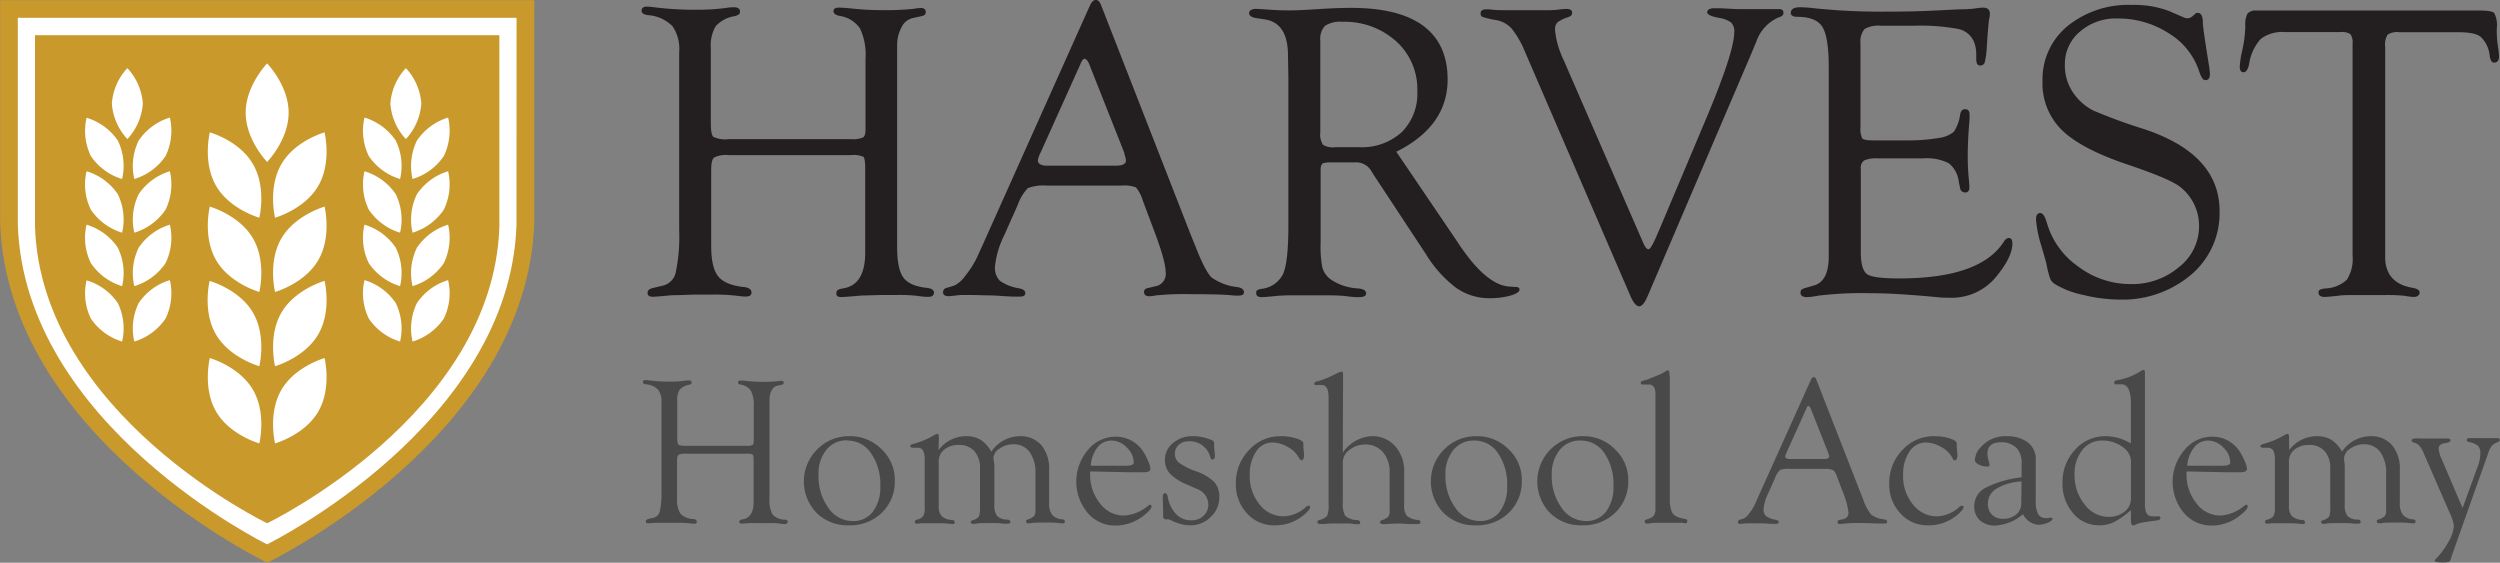
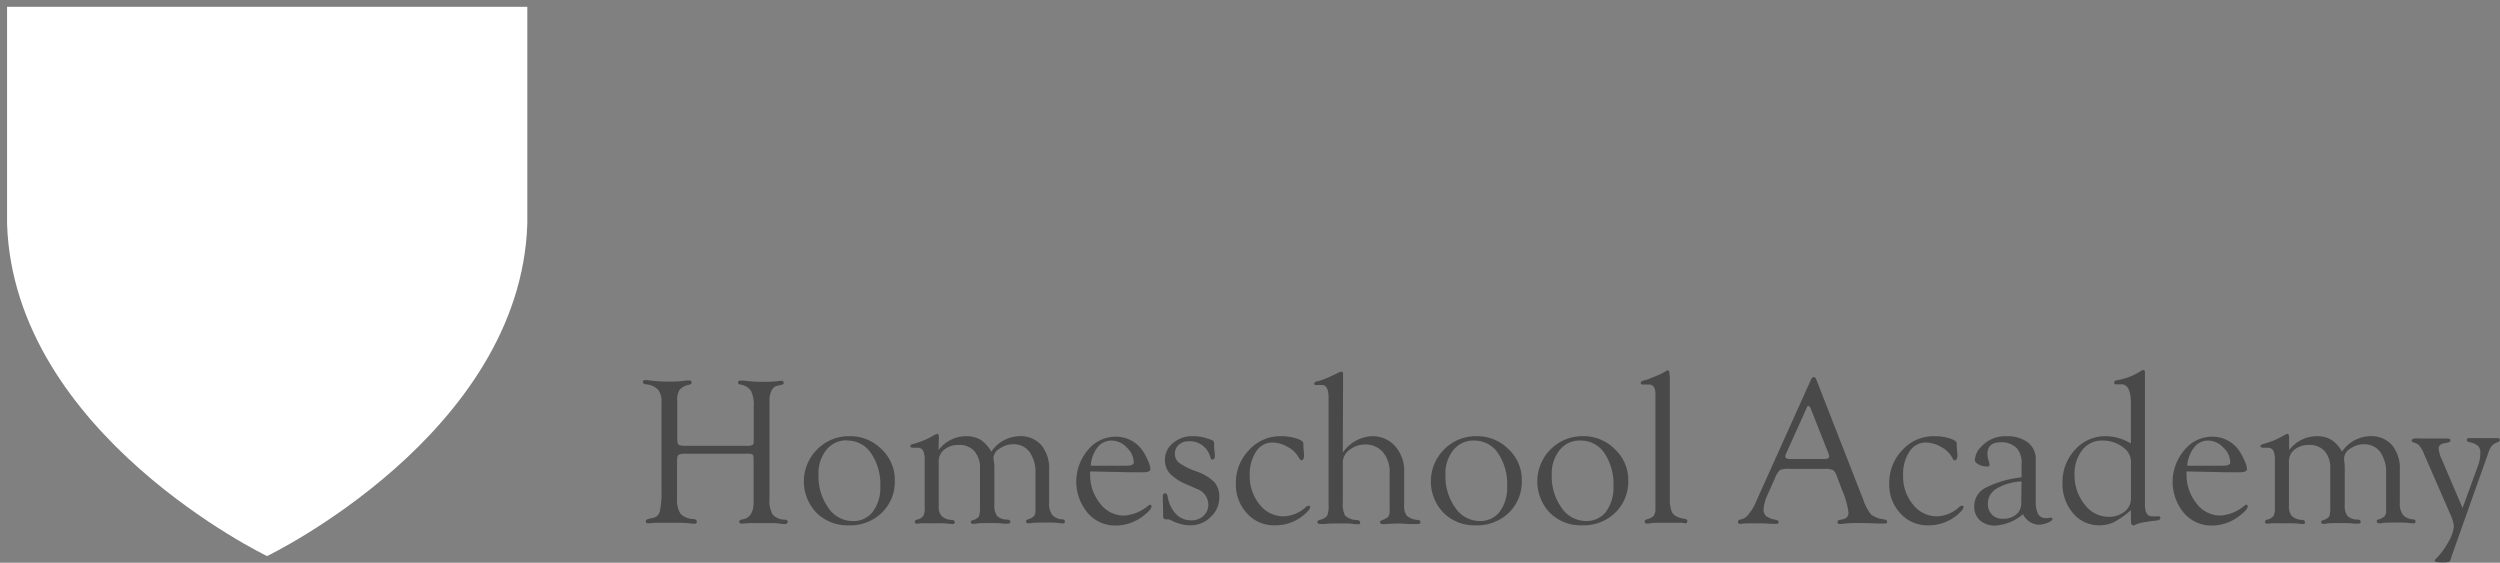
<svg xmlns="http://www.w3.org/2000/svg" id="harvest" data-name="Harvest" viewBox="0 0 400 90.04">
  <rect x="0" y="0" width="400" height="90.04" fill="#808080" stroke="none" />
  <defs>
    <style>.cls-3{fill:#fff}.cls-4{fill:#ca992c}</style>
  </defs>
-   <path d="M121.77 26.77h19.6a3.93 3.93 0 001.86-.27c.27-.18.4-.58.4-1.2V13.93a9.82 9.82 0 00-.88-4.87 4.78 4.78 0 00-3.24-2q-1-.2-1-.78c0-.37.3-.55.83-.55s1.22.05 2.26.16a42.74 42.74 0 004.65.24 42.66 42.66 0 005-.2 10 10 0 011.23-.14c.53 0 .79.22.79.65s-.26.57-.79.68l-1.37.3a2.66 2.66 0 00-1.73 1.48 6.08 6.08 0 00-.69 2.94V44q0 3.56 1 4.92c.67.91 1.94 1.46 3.83 1.66.68.09 1 .31 1.06.65q.06.78-.93.78a11.61 11.61 0 01-1.73-.16 24.85 24.85 0 00-3.32-.14h-2.46l-2.49.07a15.9 15.9 0 00-1.6.1c-1.37.11-2.14.16-2.29.16-.56 0-.82-.19-.8-.65s.4-.64 1.13-.74q3.49-.6 3.49-5.69V31.42q0-1.56-.3-1.83a4.19 4.19 0 00-2-.26h-19.51a4.39 4.39 0 00-2.36.38c-.31.25-.47.9-.47 1.94v12.2c0 2.3.37 3.92 1.1 4.85s2.09 1.51 4.09 1.73c.82.08 1.24.37 1.26.84s-.3.69-1 .69c-.29 0-.83-.06-1.63-.16a31.8 31.8 0 00-4-.15h-2.79l-2.19.08c-.56 0-1.25 0-2.1.11-1.15.1-1.85.15-2.09.15-.55 0-.83-.21-.83-.62s.29-.65.86-.78l1.67-.4a2.76 2.76 0 002-2.2 27.45 27.45 0 00.53-6.53v-28.6a6.44 6.44 0 00-1.1-4.2 6.25 6.25 0 00-3.92-1.73c-.64-.09-1-.32-1-.71s.29-.67.86-.65 1.09.09 2 .2a53.62 53.62 0 006.08.3 34.18 34.18 0 004.42-.27 9.87 9.87 0 011.39-.13c.65 0 1 .23 1 .68s-.3.6-.9.75a5.2 5.2 0 00-3 1.61 6.15 6.15 0 00-.77 3.52v11.9c0 1.27.13 2 .39 2.27a4.47 4.47 0 002.5.37zm62.83 7.44h-12a6.86 6.86 0 00-3 .4 7.4 7.4 0 00-1.6 2.66l-2.18 4.9a14.27 14.27 0 00-1.47 5 2.91 2.91 0 00.78 2.27 7.34 7.34 0 003.07 1.2c.67.13 1 .39 1 .77s-.28.56-.93.56h-1.12l-3.18-.19c-1.07 0-2.29-.07-3.68-.07h-1.49c-1.13.13-1.75.19-1.86.19-.6 0-.9-.21-.9-.62a.69.69 0 01.57-.71l1.23-.37a4.69 4.69 0 001.79-1.61 14.49 14.49 0 001.86-2.94l1-2.2 17-37.95c.28-.66.61-1 1-1s.65.32.9 1l14.29 36.6.73 1.8q1.56 4 2.59 5a8.64 8.64 0 004.18 1.55c.69.13 1 .4 1 .81s-.33.55-.93.55c-.2 0-.62 0-1.26-.07q-1.72-.16-6.15-.16a46.25 46.25 0 00-5.78.2 7.22 7.22 0 01-1 .13c-.58 0-.86-.23-.86-.68s.27-.58.83-.68l1-.24a2 2 0 001.62-2.31q0-1.77-2-7L188 36.61a5.83 5.83 0 00-1.1-2.12 5.28 5.28 0 00-2.3-.28zm.4-5.35l-5.21-13.16-.27-.69c-.27-.71-.55-1.08-.86-1.1q-.24 0-.54.63l-6.48 14.39a4.17 4.17 0 00-.43 1.23c0 .57.51.86 1.53.86h10.9c1.11 0 1.66-.27 1.66-.83a2.91 2.91 0 00-.16-.76zm43.56-.07l9.17 13.52 1.07 1.59q4.24 6.23 7.84 6.46l1.06.07c.4 0 .59.18.57.47s-.52.64-1.48.91a11.75 11.75 0 01-3.27.41 9.24 9.24 0 01-5.37-1.64 19.57 19.57 0 01-4.83-5.37L225 32.58l-.46-.73a2.78 2.78 0 00-2.54-1.36h-4.42l-.74.13c-.26.16-.39.51-.39 1.07v11.73a17.7 17.7 0 00.28 3.92 3.65 3.65 0 001.35 1.89 8.51 8.51 0 004.42 1.43c.79.09 1.2.33 1.23.75s-.33.64-1.1.64c-.31 0-1 0-2-.14s-2.32-.15-4.22-.15h-4.92a26.83 26.83 0 00-2.72.16c-.87.09-1.47.13-1.8.13-.55 0-.83-.22-.83-.68s.28-.54.83-.64a4.35 4.35 0 003.49-2.42q.82-1.91.83-7.53v-23.9l-.06-3.46q0-5.19-3.63-5.79l-1.5-.23c-.71-.13-1.1-.4-1.1-.78s.38-.69 1.13-.69c.18 0 1 .05 2.32.14.8.06 1.79.1 3 .1s2.76-.08 5.22-.24c1.77-.11 3.33-.16 4.68-.16q7.65 0 11.53 2.88t3.89 8.56q0 7.49-8.21 11.58zm-9.76-.73h3.76a9.48 9.48 0 006.86-2.4 8.66 8.66 0 002.5-6.56 10.31 10.31 0 00-3.4-8 12.32 12.32 0 00-8.65-3.1 4.21 4.21 0 00-2.72.65 3 3 0 00-.75 2.35v14.66a3.08 3.08 0 00.41 2 3 3 0 001.99.4zM255.28 14l12.77 29.33c.31.73.6 1.08.86 1.06s.62-.63 1.2-1.9l.53-1.23L277.92 24q4.71-11.14 4.71-14.34a2 2 0 00-.5-1.55 4.55 4.55 0 00-2-.75c-1.24-.24-1.85-.54-1.83-.91s.39-.62 1.1-.62h1c1.64.09 2.63.14 3 .14h6.43c.45 0 .67.19.67.58s-.23.56-.7.72a6.46 6.46 0 00-3.62 3.85l-.9 2.16-16.51 38.61c-.46 1.08-.91 1.63-1.35 1.63s-.93-.56-1.41-1.67l-16.84-39A15.1 15.1 0 00247 9.06a4.46 4.46 0 00-2.63-1.36 13.2 13.2 0 01-2-.48.53.53 0 01-.32-.53Q242 6 243 6c.18 0 .5 0 1 .07s1.49.07 3.35.07h5.38c.47 0 1.18 0 2.13-.14q.66-.06.93-.06c.6 0 .9.2.9.61s-.22.54-.67.72a5.4 5.4 0 00-1.71.85 1.68 1.68 0 00-.35 1.21 13.89 13.89 0 001.32 4.67zm47.55-2.61V24.8a3.48 3.48 0 00.28 1.85c.19.21.76.32 1.71.32h5.12a30.55 30.55 0 005.52-.4 4.45 4.45 0 002.32-1 6.57 6.57 0 001-2.8c.12-.55.4-.82.85-.79s.65.32.65.89v.73q-.29 3.21-.29 5.87a38.18 38.18 0 00.2 4q.06.66.06 1c0 .55-.21.83-.64.83a.79.79 0 01-.85-.73l-.2-.93a4.4 4.4 0 00-1.59-3 7.67 7.67 0 00-4.05-.79h-7.33a4.76 4.76 0 00-2.17.33 1.43 1.43 0 00-.54 1.33v13.33c0 1.88.34 3.06 1 3.53s2.38.69 5.13.69q13 0 16.75-5.88a1.18 1.18 0 01.75-.6c.41 0 .62.27.62.87q0 2.14-2.43 5.13a9.15 9.15 0 01-7.38 3.57c-.64 0-1.5 0-2.59-.13q-6.35-.6-10.5-.6a58.24 58.24 0 00-8.21.4 10.75 10.75 0 01-1.72.23c-.71 0-1.07-.23-1.07-.71s.29-.63.87-.78l1.26-.37q2.39-.66 2.39-4.66V15.25c0-3.17-.34-5.31-1-6.41s-2.06-1.64-4.07-1.64c-.64 0-1-.21-1-.62 0-.61.5-.91 1.5-.91a19.87 19.87 0 012.23.16 103 103 0 0011.43.54q4.05 0 7.17-.14l4.7-.23c1.31 0 2.11-.09 2.39-.13a10.3 10.3 0 011.33-.14c.73 0 1.1.33 1.1 1a3.6 3.6 0 01-.1.77c-.07.31-.15 1.19-.27 2.65l-.13 2a12.41 12.41 0 01-.34 2.4.75.75 0 01-.69.45c-.43 0-.65-.31-.65-1v-.87a5.39 5.39 0 00-.39-2 3.53 3.53 0 00-2.56-2 33.12 33.12 0 00-7.06-.5h-5.21a4.48 4.48 0 00-2.65.52 3.07 3.07 0 00-.65 2.24zm43.43-6.09a15.68 15.68 0 016 1l2.3 1a1.37 1.37 0 00.59.13 1.26 1.26 0 00.8-.33l.47-.4a.4.4 0 01.36-.13c.55 0 .83.52.83 1.62 0 .38.15 1.5.43 3.36l.54 3.42a12.89 12.89 0 01.16 1.36c0 .69-.24 1-.71 1s-.72-.53-1.08-1.6a11.2 11.2 0 00-4.86-5.93 14.82 14.82 0 00-8.16-2.33 8.71 8.71 0 00-6 2.11 6.73 6.73 0 00-2.4 5.27 7.67 7.67 0 001.56 4.82 8.6 8.6 0 003 2.53 83.31 83.31 0 007.91 2.9q12.28 4 12.28 13.18a12.9 12.9 0 01-4.52 10.16 17 17 0 01-11.6 4 24.38 24.38 0 01-5.63-.73A14.1 14.1 0 01334 50a2.1 2.1 0 01-.8-.84 17.2 17.2 0 01-.6-2.31c0-.18-.32-1.19-.83-3a18.15 18.15 0 01-.86-4.25c0-.66.23-1 .68-1s.76.56 1.08 1.63a12.84 12.84 0 005 6.93 13.85 13.85 0 008.35 2.8 11.56 11.56 0 007.74-2.69 8.3 8.3 0 003.24-6.55 7.88 7.88 0 00-2.92-6.22q-1.5-1.3-8.63-3.7-7.37-2.49-10.43-5.51a10.48 10.48 0 01-3.07-7.83 11 11 0 014-8.77 15.42 15.42 0 0110.31-3.39zm52.1 4.36H389a2.74 2.74 0 00-1.84.4 3.14 3.14 0 00-.38 2v33.87q.17 3.9 4.35 4.63c.78.13 1.16.38 1.16.75s-.31.71-.93.71a11.85 11.85 0 01-1.63-.2 27.93 27.93 0 00-3-.1h-5.02c-.94 0-1.72 0-2.37.1-1.26.14-2 .2-2.23.2-.66 0-1-.24-1-.71s.37-.56 1.1-.65a5.27 5.27 0 003.46-1.42 6.28 6.28 0 00.89-3.87V11.5a2.26 2.26 0 00-.35-1.53 2.57 2.57 0 00-1.61-.33h-8.81a5.79 5.79 0 00-3.9 1.08 7.63 7.63 0 00-1.89 4.09q-.3 1.29-.9 1.26c-.39 0-.59-.32-.59-.9a15.09 15.09 0 01.39-2.55 19.34 19.34 0 00.5-3.94 3.83 3.83 0 01.35-2 1.78 1.78 0 011.48-.48h35.79c1.21 0 1.95.13 2.21.4a4.23 4.23 0 01.41 2.4 16.1 16.1 0 00.17 2.84c.11.75.17 1.29.19 1.62 0 .67-.21 1-.69 1.06s-.67-.32-.8-1a4.85 4.85 0 00-1.4-3.07c-.64-.56-1.89-.79-3.75-.79z" transform="translate(-5.15 -4.51)" fill="#231f20" />
  <path d="M114.91 75.84h9.72a1.92 1.92 0 00.92-.14c.13-.08.2-.28.2-.59v-5.64a4.87 4.87 0 00-.44-2.41 2.37 2.37 0 00-1.6-1c-.33-.06-.49-.19-.48-.38s.15-.28.41-.28.6 0 1.12.08a21.09 21.09 0 002.31.12 19.82 19.82 0 002.47-.1 5.58 5.58 0 01.61-.06c.26 0 .39.1.39.32s-.13.28-.39.33l-.68.15a1.28 1.28 0 00-.85.74 3 3 0 00-.35 1.45v15.96a4.35 4.35 0 00.5 2.44 2.56 2.56 0 001.89.82c.34 0 .52.15.53.32s-.13.39-.46.39a6.51 6.51 0 01-.86-.08 11.37 11.37 0 00-1.65-.07h-2.45a6.38 6.38 0 00-.79 0l-1.14.08c-.28 0-.41-.1-.4-.32s.2-.32.56-.37c1.16-.2 1.73-1.14 1.73-2.82v-6.64q0-.77-.15-.9a2 2 0 00-1-.13h-9.7a2.28 2.28 0 00-1.17.18c-.16.13-.23.45-.23 1v6a4 4 0 00.54 2.4 2.9 2.9 0 002 .86c.4 0 .61.18.62.42s-.15.34-.47.34a8 8 0 01-.81-.08 16.09 16.09 0 00-2-.07h-3.47l-1 .08c-.27 0-.41-.11-.41-.31s.14-.32.43-.39l.82-.19a1.36 1.36 0 001-1.09 13.37 13.37 0 00.26-3.24V68.94a3.22 3.22 0 00-.54-2.08 3.06 3.06 0 00-1.95-.86q-.48-.06-.48-.36c0-.22.14-.33.43-.32s.54.05 1 .1a26.25 26.25 0 003 .15 16.75 16.75 0 002.19-.13 4.4 4.4 0 01.7-.07c.31 0 .47.12.47.34s-.15.3-.44.37a2.59 2.59 0 00-1.48.8 3 3 0 00-.38 1.75v5.9c0 .63.06 1 .19 1.12s.53.19 1.21.19zm26.2-1.54a7 7 0 015.09 2.09 6.67 6.67 0 012.12 5 6.9 6.9 0 01-2.09 5.17 7.26 7.26 0 01-5.29 2 7 7 0 01-5.15-2 7.24 7.24 0 01.13-10.17 7.11 7.11 0 015.19-2.09zm-.42.66a4.09 4.09 0 00-3.32 1.53 6 6 0 00-1.26 4 8.59 8.59 0 001.58 5.27 4.7 4.7 0 003.9 2.12 3.88 3.88 0 003.22-1.5A6.46 6.46 0 00146 82.3a8.76 8.76 0 00-1.5-5.3 4.5 4.5 0 00-3.81-2zm14.62 1.57a5.52 5.52 0 014.35-2.23 4.52 4.52 0 012.37.56 5.4 5.4 0 011.73 1.92 5.57 5.57 0 014.52-2.48 4.38 4.38 0 013.48 1.43 5.86 5.86 0 011.25 4V85a2.94 2.94 0 00.49 1.88 2.31 2.31 0 001.63.73c.27 0 .4.14.4.35s-.13.29-.39.29a4.26 4.26 0 01-.51-.05 12.71 12.71 0 00-1.65-.08c-1.45 0-2.36 0-2.73.07a3.58 3.58 0 01-.49.06c-.28 0-.43-.11-.44-.32s.08-.23.28-.31a2.38 2.38 0 001-.54 1.37 1.37 0 00.22-.86v-5.93a5.61 5.61 0 00-.94-3.47 3.14 3.14 0 00-2.64-1.23 3.78 3.78 0 00-2.14.69 1.91 1.91 0 00-1 1.47 2.38 2.38 0 00.05.41 6.6 6.6 0 01.1 1.14v6a2.77 2.77 0 00.42 1.75 2.27 2.27 0 001.59.59c.37 0 .55.16.55.36s-.16.3-.48.3h-.53a13.7 13.7 0 00-1.55-.1c-1.51 0-2.47 0-2.86.08a3.92 3.92 0 01-.51.05c-.27 0-.4-.1-.4-.29s.1-.22.3-.29a1.92 1.92 0 001-.61 4.49 4.49 0 00.17-1.61v-6.1a3.94 3.94 0 00-.9-2.73 3.15 3.15 0 00-2.47-1 3.56 3.56 0 00-2.34.74 2.42 2.42 0 00-.9 2v7.07a2.23 2.23 0 00.47 1.57 2.56 2.56 0 001.59.62c.34 0 .51.16.51.37s-.13.3-.39.29l-.8-.08a12.7 12.7 0 00-1.37-.05h-2.23a4.57 4.57 0 00-.58 0l-.61.07c-.27 0-.41-.08-.41-.29s.12-.29.36-.37a1.6 1.6 0 001-.59 3 3 0 00.22-1.42v-7.41a3.6 3.6 0 00-.26-1.63 1 1 0 00-.95-.44h-.72a.45.45 0 01-.28-.09.16.16 0 01-.1-.16c0-.15.13-.26.4-.34a13.31 13.31 0 003.16-1.27 3.26 3.26 0 01.77-.37c.17 0 .25.21.25.61zm24.26 3.41v.36a7.27 7.27 0 001.54 4.7 4.77 4.77 0 003.89 2 6.61 6.61 0 003.91-1.62.6.6 0 01.25-.11c.15 0 .23.08.23.26 0 .33-.39.79-1.15 1.39a7.24 7.24 0 01-4.54 1.68 5.78 5.78 0 01-4.5-2 7.79 7.79 0 010-10.07 5.71 5.71 0 014.4-2.15 5.16 5.16 0 014.4 2.29 8 8 0 01.81 1.52 4 4 0 01.41 1.33c0 .37-.35.55-1.07.55h-2.34zm.1-.91h5.58c.87 0 1.3-.17 1.3-.52a3.32 3.32 0 00-1.11-2.39A3.36 3.36 0 00183 75a2.81 2.81 0 00-2.25 1.08 5.45 5.45 0 00-1.08 2.92zM196 74.3a6.77 6.77 0 012.24.34l.73.25c.29.11.44.27.44.5v.26a3.71 3.71 0 000 .47l.07.64a5 5 0 01.05.63c0 .42-.13.64-.37.65s-.26-.13-.37-.42a3.39 3.39 0 00-3.4-2.51 2.36 2.36 0 00-1.62.56 1.85 1.85 0 00-.64 1.43 1.82 1.82 0 00.69 1.47 11.37 11.37 0 002.76 1.37 7.67 7.67 0 012.86 1.7 3.5 3.5 0 01.8 2.41 4.24 4.24 0 01-1.38 3.18 4.55 4.55 0 01-3.29 1.33 6.78 6.78 0 01-3-.78 1.73 1.73 0 00-.48-.18h-.43a.41.41 0 01-.41-.41v-.7l-.05-2.1v-.5c0-.29.17-.45.37-.46s.33.16.4.5a5.4 5.4 0 001.34 2.83 3.25 3.25 0 002.4 1 2.76 2.76 0 002-.71 2.36 2.36 0 00.77-1.81 2.68 2.68 0 00-1.87-2.52l-1.45-.64a8.24 8.24 0 01-2.8-1.77 3.2 3.2 0 01-.82-2.23 3.35 3.35 0 011.27-2.66A4.66 4.66 0 01196 74.3zm14.05 0a8.18 8.18 0 012.53.36q1.11.36 1.11.81V76l.11 1.25c0 .58-.13.88-.4.91-.12 0-.28-.16-.47-.49a4.37 4.37 0 00-1.78-1.67 5 5 0 00-2.41-.69 3.09 3.09 0 00-2.63 1.47 6.52 6.52 0 00-1 3.79 7.07 7.07 0 001.57 4.65 4.81 4.81 0 003.84 1.9 5.51 5.51 0 003.59-1.5.76.76 0 01.4-.19c.17 0 .26 0 .26.23s-.27.59-.79 1.06a7.07 7.07 0 01-4.91 1.84 5.75 5.75 0 01-4.41-1.92 6.74 6.74 0 01-1.77-4.75 7.5 7.5 0 012.1-5.37 6.73 6.73 0 015.06-2.22zm9.95 2.62a6 6 0 014.62-2.62 4.85 4.85 0 013.76 1.6 6 6 0 011.44 4.19v5.22a2.57 2.57 0 00.41 1.71 3 3 0 001.74.68c.3 0 .45.17.45.36s-.15.3-.45.3h-.8c-.82 0-1.51-.08-2.09-.08a18.41 18.41 0 00-2.15.09h-.51c-.29 0-.45-.1-.46-.3s.1-.25.33-.34a2.6 2.6 0 001-.57 1.74 1.74 0 00.2-1v-6a4.78 4.78 0 00-1.07-3.3 3.59 3.59 0 00-2.86-1.23 4 4 0 00-2.5.87 2.44 2.44 0 00-1.06 1.96v6.38a4.09 4.09 0 00.37 2.18 3 3 0 001.85.7c.37 0 .56.18.56.4s-.12.27-.36.27-.43 0-.91-.07-1.23-.06-2.51-.06c-.44 0-1.08 0-1.9.09h-.76c-.14 0-.4-.08-.42-.25s.12-.33.38-.41a2.08 2.08 0 001.2-.67 4.37 4.37 0 00.22-1.8V68.11c0-1.35-.37-2-1.1-2h-.84a.52.52 0 01-.23 0 .24.24 0 01-.12-.22c0-.16.13-.28.38-.34a11.78 11.78 0 002.32-.86l1.29-.61a.72.72 0 01.34-.1c.19 0 .28.12.28.36v1.24zm21.43-2.62a7 7 0 015.09 2.09 6.67 6.67 0 012.12 5 6.9 6.9 0 01-2.09 5.17 7.26 7.26 0 01-5.29 2 7 7 0 01-5.15-2 7.24 7.24 0 01.13-10.17 7.11 7.11 0 015.19-2.09zm-.43.7a4.09 4.09 0 00-3.32 1.53 6 6 0 00-1.26 4 8.59 8.59 0 001.58 5.22 4.69 4.69 0 003.9 2.12 3.88 3.88 0 003.22-1.5 6.46 6.46 0 001.17-4.07 8.76 8.76 0 00-1.47-5.3 4.5 4.5 0 00-3.82-2zm17.45-.7a7 7 0 015.09 2.09 6.68 6.68 0 012.13 5 6.91 6.91 0 01-2.1 5.17 7.25 7.25 0 01-5.29 2 7 7 0 01-5.15-2 7.27 7.27 0 01.13-10.17 7.15 7.15 0 015.19-2.09zm-.45.7a4.09 4.09 0 00-3.32 1.53 6.09 6.09 0 00-1.25 4 8.58 8.58 0 001.57 5.22 4.7 4.7 0 003.9 2.12 3.87 3.87 0 003.22-1.5 6.46 6.46 0 001.18-4.07 8.83 8.83 0 00-1.45-5.3 4.52 4.52 0 00-3.85-2zm14.32-10v19.34a5.33 5.33 0 00.32 2.07q.36.82 2 1.11c.31 0 .47.17.48.34a.31.31 0 01-.35.37 1.77 1.77 0 01-.43-.07 4.31 4.31 0 00-.74 0h-2.3c-1 0-1.69 0-1.93.05l-.63.08c-.28 0-.43-.11-.44-.32s.14-.32.46-.4a1.9 1.9 0 001-.57 2 2 0 00.26-1.15v-18.3c0-1-.35-1.52-1.06-1.52h-.82a1.14 1.14 0 01-.28 0 .29.29 0 01-.2-.27c0-.16.15-.28.43-.35a7.84 7.84 0 001-.32l1-.41a8 8 0 001.6-.79.61.61 0 01.33-.13c.17 0 .25.23.25.72zm25.12 14.53h-6a3.26 3.26 0 00-1.51.2 3.51 3.51 0 00-.8 1.32l-1.08 2.42a7.27 7.27 0 00-.73 2.48 1.42 1.42 0 00.39 1.12 3.67 3.67 0 001.52.6c.33.06.5.19.51.38s-.14.28-.46.28h-.56l-1.57-.09h-2.57l-.92.09c-.29 0-.44-.1-.44-.3a.35.35 0 01.28-.36l.61-.18a2.31 2.31 0 00.89-.8 7.29 7.29 0 00.92-1.46l.48-1.08 8.47-18.82c.14-.33.3-.49.48-.49s.32.16.44.47l7.09 18.16.36.89a7.77 7.77 0 001.29 2.48 4.23 4.23 0 002.07.77c.34.06.51.2.5.4s-.17.27-.47.27h-.62c-.57 0-1.59-.08-3.05-.08a22.88 22.88 0 00-2.87.1 3.31 3.31 0 01-.51.06c-.28 0-.43-.11-.43-.33s.14-.29.41-.34l.52-.12a1 1 0 00.82-1.12 12.66 12.66 0 00-1-3.48l-.82-2.18a2.83 2.83 0 00-.54-1 2.46 2.46 0 00-1.1-.26zm.19-2.66l-2.58-6.52-.13-.35c-.14-.35-.28-.53-.43-.54s-.17.09-.27.31L291 76.91a1.92 1.92 0 00-.21.61c0 .28.25.43.75.43H297c.54 0 .82-.14.82-.41a1.7 1.7 0 00-.08-.38zm16.96-2.57a8.22 8.22 0 012.53.36q1.11.36 1.11.81V76l.11 1.25c0 .58-.13.88-.4.91s-.28-.16-.47-.49a4.37 4.37 0 00-1.78-1.67 5 5 0 00-2.41-.69 3.09 3.09 0 00-2.63 1.47 6.52 6.52 0 00-1 3.79 7 7 0 001.57 4.65 4.81 4.81 0 003.84 1.9 5.53 5.53 0 003.59-1.5.73.73 0 01.4-.19c.17 0 .26 0 .26.23s-.27.59-.79 1.06a7.09 7.09 0 01-4.92 1.84 5.75 5.75 0 01-4.4-1.92 6.74 6.74 0 01-1.77-4.75 7.5 7.5 0 012.1-5.37 6.73 6.73 0 015.06-2.22zm14.01 6.58v-2a3.72 3.72 0 00-.71-2.61 3.45 3.45 0 00-2.57-1c-1.45 0-2.18.61-2.18 1.83a4.11 4.11 0 00.22 1.24 2.43 2.43 0 01.11.52q0 .3-.33.3a2.94 2.94 0 01-1.39-.33c-.42-.22-.63-.46-.63-.73a3.33 3.33 0 011.1-2.19 5.1 5.1 0 013.94-1.6 5.41 5.41 0 013.47 1 3.38 3.38 0 011.24 2.81v6.45a4.66 4.66 0 00.37 2.18 1.33 1.33 0 001.25.65 2.06 2.06 0 00.39 0 1.92 1.92 0 01.4-.07c.18 0 .27.06.26.23s-.27.4-.78.6a4 4 0 01-1.48.31 3 3 0 01-2.45-1.69 7.53 7.53 0 01-4.43 1.82 3.49 3.49 0 01-2.45-.83 2.89 2.89 0 01-.92-2.24 3.28 3.28 0 011.73-2.94 17 17 0 015.84-1.71zm0 .66a8.57 8.57 0 00-4 1.15 2.76 2.76 0 00-1.39 2.37 2.46 2.46 0 00.66 1.8 2.42 2.42 0 001.79.66 3.19 3.19 0 002.31-.9 2.46 2.46 0 00.58-1.82zm17.5 4.58a13.54 13.54 0 01-2.73 1.94 5.42 5.42 0 01-2.36.5 5.34 5.34 0 01-4.17-1.94 7.11 7.11 0 01-1.69-4.81 7.54 7.54 0 012-5.33 6.47 6.47 0 014.94-2.18 7.83 7.83 0 014 1.17V69q0-3.14-1.68-3h-.58a.78.78 0 01-.22 0 .3.3 0 01-.18-.25c0-.23.14-.36.48-.41a10.12 10.12 0 003.87-1.52.68.68 0 01.32-.11q.24 0 .24.36v21.19q0 1.86 1.14 1.86h1.15a.25.25 0 01.18.25q0 .36-.6.42l-.86.1-.92.15a5.87 5.87 0 00-1.46.35 1.09 1.09 0 01-.49.18c-.26 0-.38-.26-.38-.82zm0-2V78.7a2.84 2.84 0 00-.73-2.17 5.34 5.34 0 00-3.85-1.53 3.92 3.92 0 00-3.21 1.52 6.11 6.11 0 00-1.23 4 7.26 7.26 0 001.6 4.68 4.76 4.76 0 003.79 2 4 4 0 002.62-.83 2.68 2.68 0 001.01-2.25zm8.9-4.18v.36a7.27 7.27 0 001.55 4.7 4.77 4.77 0 003.84 2 6.59 6.59 0 003.91-1.62.6.6 0 01.25-.11c.16 0 .23.08.23.26 0 .33-.38.79-1.15 1.39a7.24 7.24 0 01-4.53 1.68 5.8 5.8 0 01-4.51-2 7.78 7.78 0 01.06-10.07 5.69 5.69 0 014.4-2.15 5.18 5.18 0 014.4 2.29 9.37 9.37 0 01.81 1.52 4.27 4.27 0 01.41 1.33c0 .37-.36.55-1.08.55h-2.34zm.1-.91h5.59c.86 0 1.3-.17 1.3-.52a3.32 3.32 0 00-1.11-2.39 3.4 3.4 0 00-2.41-1.12 2.81 2.81 0 00-2.25 1.08 5.45 5.45 0 00-1.11 2.92zm16.32-2.5a5.52 5.52 0 014.35-2.23 4.52 4.52 0 012.37.56 5.31 5.31 0 011.73 1.92 5.57 5.57 0 014.52-2.48 4.38 4.38 0 013.48 1.43 5.81 5.81 0 011.25 4V85a2.93 2.93 0 00.5 1.88 2.29 2.29 0 001.63.73c.26 0 .39.14.39.35s-.13.29-.39.29a4.26 4.26 0 01-.51-.05 12.64 12.64 0 00-1.64-.08c-1.46 0-2.37 0-2.73.07a3.67 3.67 0 01-.5.06c-.28 0-.43-.11-.44-.32s.08-.23.28-.31a2.38 2.38 0 001-.54 1.31 1.31 0 00.22-.86v-5.93a5.61 5.61 0 00-.95-3.47 3.14 3.14 0 00-2.64-1.23 3.75 3.75 0 00-2.13.69 1.91 1.91 0 00-1 1.47 1.68 1.68 0 000 .41 7.76 7.76 0 01.1 1.14v6a2.77 2.77 0 00.42 1.75 2.27 2.27 0 001.59.59c.36 0 .54.16.54.36s-.16.3-.48.3h-.53a13.57 13.57 0 00-1.55-.1c-1.51 0-2.46 0-2.86.08a3.92 3.92 0 01-.51.05c-.27 0-.4-.1-.4-.29s.1-.22.3-.29a2 2 0 001-.61 4.59 4.59 0 00.16-1.61v-6.1a4 4 0 00-.89-2.73 3.19 3.19 0 00-2.48-1 3.58 3.58 0 00-2.34.74 2.42 2.42 0 00-.9 2v7.07a2.23 2.23 0 00.47 1.57 2.61 2.61 0 001.59.62c.34 0 .51.16.51.37s-.13.3-.39.29l-.79-.08a12.93 12.93 0 00-1.38-.05h-2.23a4.43 4.43 0 00-.57 0l-.62.07c-.27 0-.41-.08-.41-.29s.12-.29.36-.37a1.66 1.66 0 001-.59 3.18 3.18 0 00.21-1.42v-7.41a3.6 3.6 0 00-.26-1.63 1 1 0 00-.94-.44h-.73a.45.45 0 01-.28-.09.18.18 0 01-.1-.16c0-.15.14-.26.4-.34a13.14 13.14 0 003.16-1.27 3.07 3.07 0 01.78-.37c.16 0 .24.21.24.61zm27.74 9.26l2.48-6.79a5.69 5.69 0 00.36-2 1.57 1.57 0 00-.36-1.15 3.25 3.25 0 00-1.4-.6c-.27-.05-.4-.17-.4-.35s.11-.3.33-.29h4.6c.23 0 .34.09.34.28s-.11.27-.34.38a2.31 2.31 0 00-.92.56 3.56 3.56 0 00-.56 1.12l-5.84 16.44-.16.53c-.09.28-.19.45-.32.49a4.78 4.78 0 01-1.15.07c-.75 0-1.12-.08-1.12-.24a.5.5 0 01.2-.32 11.82 11.82 0 002-2.72 5.75 5.75 0 00.87-2.54 6.55 6.55 0 00-.63-2l-4.14-9.5a5.21 5.21 0 00-.73-1.32 1.6 1.6 0 00-.9-.51c-.24-.07-.36-.17-.36-.31s.16-.35.48-.35a7.58 7.58 0 01.87 0h3.83a5.68 5.68 0 01.59 0c.29 0 .44.1.44.32s-.3.34-.89.42-1 .38-1 .83a5.35 5.35 0 00.53 1.83z" transform="translate(-5.15 -4.51)" fill="#49494a" />
-   <path class="cls-3" d="M6.28 5.6v34.73C7.37 74 47.88 93.48 47.88 93.48S88.42 74 89.52 40.33V5.6z" transform="translate(-5.15 -4.51)" />
-   <path class="cls-4" d="M10.75 10.14v30.65c1 30.07 37.14 47.44 37.14 47.44s36.18-17.37 37.16-47.44V10.14z" transform="translate(-5.15 -4.51)" />
-   <path class="cls-3" d="M51.33 22.54c0 4.35-3.44 7.88-3.44 7.88s-3.43-3.53-3.43-7.88 3.43-7.88 3.43-7.88 3.44 3.53 3.44 7.88zm-5.69 8.26c2.18 3.77 1 8.54 1 8.54s-4.74-1.33-6.92-5.1-1-8.55-1-8.55 4.75 1.31 6.92 5.11zm4.52 0c-2.18 3.77-1 8.54-1 8.54s4.74-1.33 6.92-5.1 1-8.55 1-8.55-4.74 1.31-6.92 5.11zm-4.52 11.88c2.18 3.77 1 8.54 1 8.54s-4.74-1.33-6.92-5.1-1-8.55-1-8.55 4.75 1.34 6.92 5.11zm4.52 0c-2.18 3.77-1 8.54-1 8.54s4.74-1.33 6.92-5.1 1-8.55 1-8.55-4.74 1.34-6.92 5.11zm-4.52 11.88c2.18 3.77 1 8.54 1 8.54s-4.77-1.34-6.95-5.1-1-8.54-1-8.54 4.78 1.33 6.95 5.1zm4.52 0c-2.18 3.77-1 8.54-1 8.54s4.74-1.34 6.92-5.11 1-8.54 1-8.54-4.74 1.34-6.92 5.11zm-4.52 12.35c2.18 3.77 1 8.54 1 8.54s-4.74-1.33-6.92-5.1-1-8.55-1-8.55 4.75 1.34 6.92 5.11zm4.52 0c-2.18 3.77-1 8.54-1 8.54s4.74-1.33 6.92-5.1 1-8.55 1-8.55-4.74 1.34-6.92 5.11zm22.4-45.83a9.27 9.27 0 01-2.47 5.68 9.25 9.25 0 01-2.48-5.68 9.25 9.25 0 012.48-5.67 9.26 9.26 0 012.47 5.67zM68.47 27a9.22 9.22 0 01.69 6.15 9.26 9.26 0 01-5-3.67 9.25 9.25 0 01-.69-6.16 9.31 9.31 0 015 3.68zm3.39 0a9.25 9.25 0 00-.7 6.15 9.27 9.27 0 005-3.67 9.32 9.32 0 00.69-6.16A9.31 9.31 0 0071.86 27zm-3.39 8.58a9.25 9.25 0 01.69 6.16 9.31 9.31 0 01-5-3.68 9.22 9.22 0 01-.69-6.15 9.26 9.26 0 015 3.67zm3.39 0a9.28 9.28 0 00-.7 6.16 9.32 9.32 0 005-3.68 9.29 9.29 0 00.69-6.15 9.26 9.26 0 00-4.99 3.67zm-3.39 8.56a9.22 9.22 0 01.69 6.15 9.25 9.25 0 01-5-3.68 9.22 9.22 0 01-.69-6.15 9.25 9.25 0 015 3.68zm3.39 0a9.25 9.25 0 00-.7 6.15 9.26 9.26 0 005-3.68 9.29 9.29 0 00.69-6.15 9.25 9.25 0 00-4.99 3.68zM68.47 53a9.25 9.25 0 01.69 6.16 9.31 9.31 0 01-5-3.68 9.22 9.22 0 01-.69-6.15 9.26 9.26 0 015 3.67zm3.39 0a9.28 9.28 0 00-.7 6.16 9.32 9.32 0 005-3.68 9.29 9.29 0 00.69-6.15A9.26 9.26 0 0071.86 53zM28 21.08a9.27 9.27 0 01-2.47 5.68 9.25 9.25 0 01-2.48-5.68 9.25 9.25 0 012.48-5.67A9.26 9.26 0 0128 21.08zM24 27a9.29 9.29 0 01.69 6.15 9.26 9.26 0 01-5-3.67 9.25 9.25 0 01-.69-6.13A9.31 9.31 0 0124 27zm3.34 0a9.25 9.25 0 00-.7 6.15 9.27 9.27 0 005-3.67 9.32 9.32 0 00.69-6.16A9.27 9.27 0 0027.34 27zM24 35.58a9.32 9.32 0 01.69 6.16 9.31 9.31 0 01-5-3.68 9.22 9.22 0 01-.69-6.15 9.26 9.26 0 015 3.67zm3.34 0a9.28 9.28 0 00-.7 6.16 9.32 9.32 0 005-3.68 9.29 9.29 0 00.69-6.15 9.23 9.23 0 00-4.99 3.67zM24 44.14a9.29 9.29 0 01.69 6.15 9.25 9.25 0 01-5-3.68 9.22 9.22 0 01-.69-6.15 9.25 9.25 0 015 3.68zm3.34 0a9.25 9.25 0 00-.7 6.15 9.26 9.26 0 005-3.68 9.29 9.29 0 00.69-6.15 9.21 9.21 0 00-4.99 3.68zM24 53a9.32 9.32 0 01.69 6.16 9.31 9.31 0 01-5-3.68 9.22 9.22 0 01-.69-6.12A9.26 9.26 0 0124 53zm3.34 0a9.28 9.28 0 00-.7 6.16 9.32 9.32 0 005-3.68 9.29 9.29 0 00.69-6.15A9.23 9.23 0 0027.34 53z" transform="translate(-5.15 -4.51)" />
-   <path class="cls-4" d="M5.17 4.54v35.57C6.31 74.61 47.9 94.54 47.9 94.54s41.6-19.93 42.73-54.43V4.54zm82.62 35.93C86.74 72.6 47.88 91.6 47.88 91.6S9.05 72.6 8 40.47V7.36h79.8z" transform="translate(-5.15 -4.51)" />
+   <path class="cls-3" d="M6.28 5.6v34.73C7.37 74 47.88 93.48 47.88 93.48S88.42 74 89.52 40.33V5.6" transform="translate(-5.15 -4.51)" />
</svg>